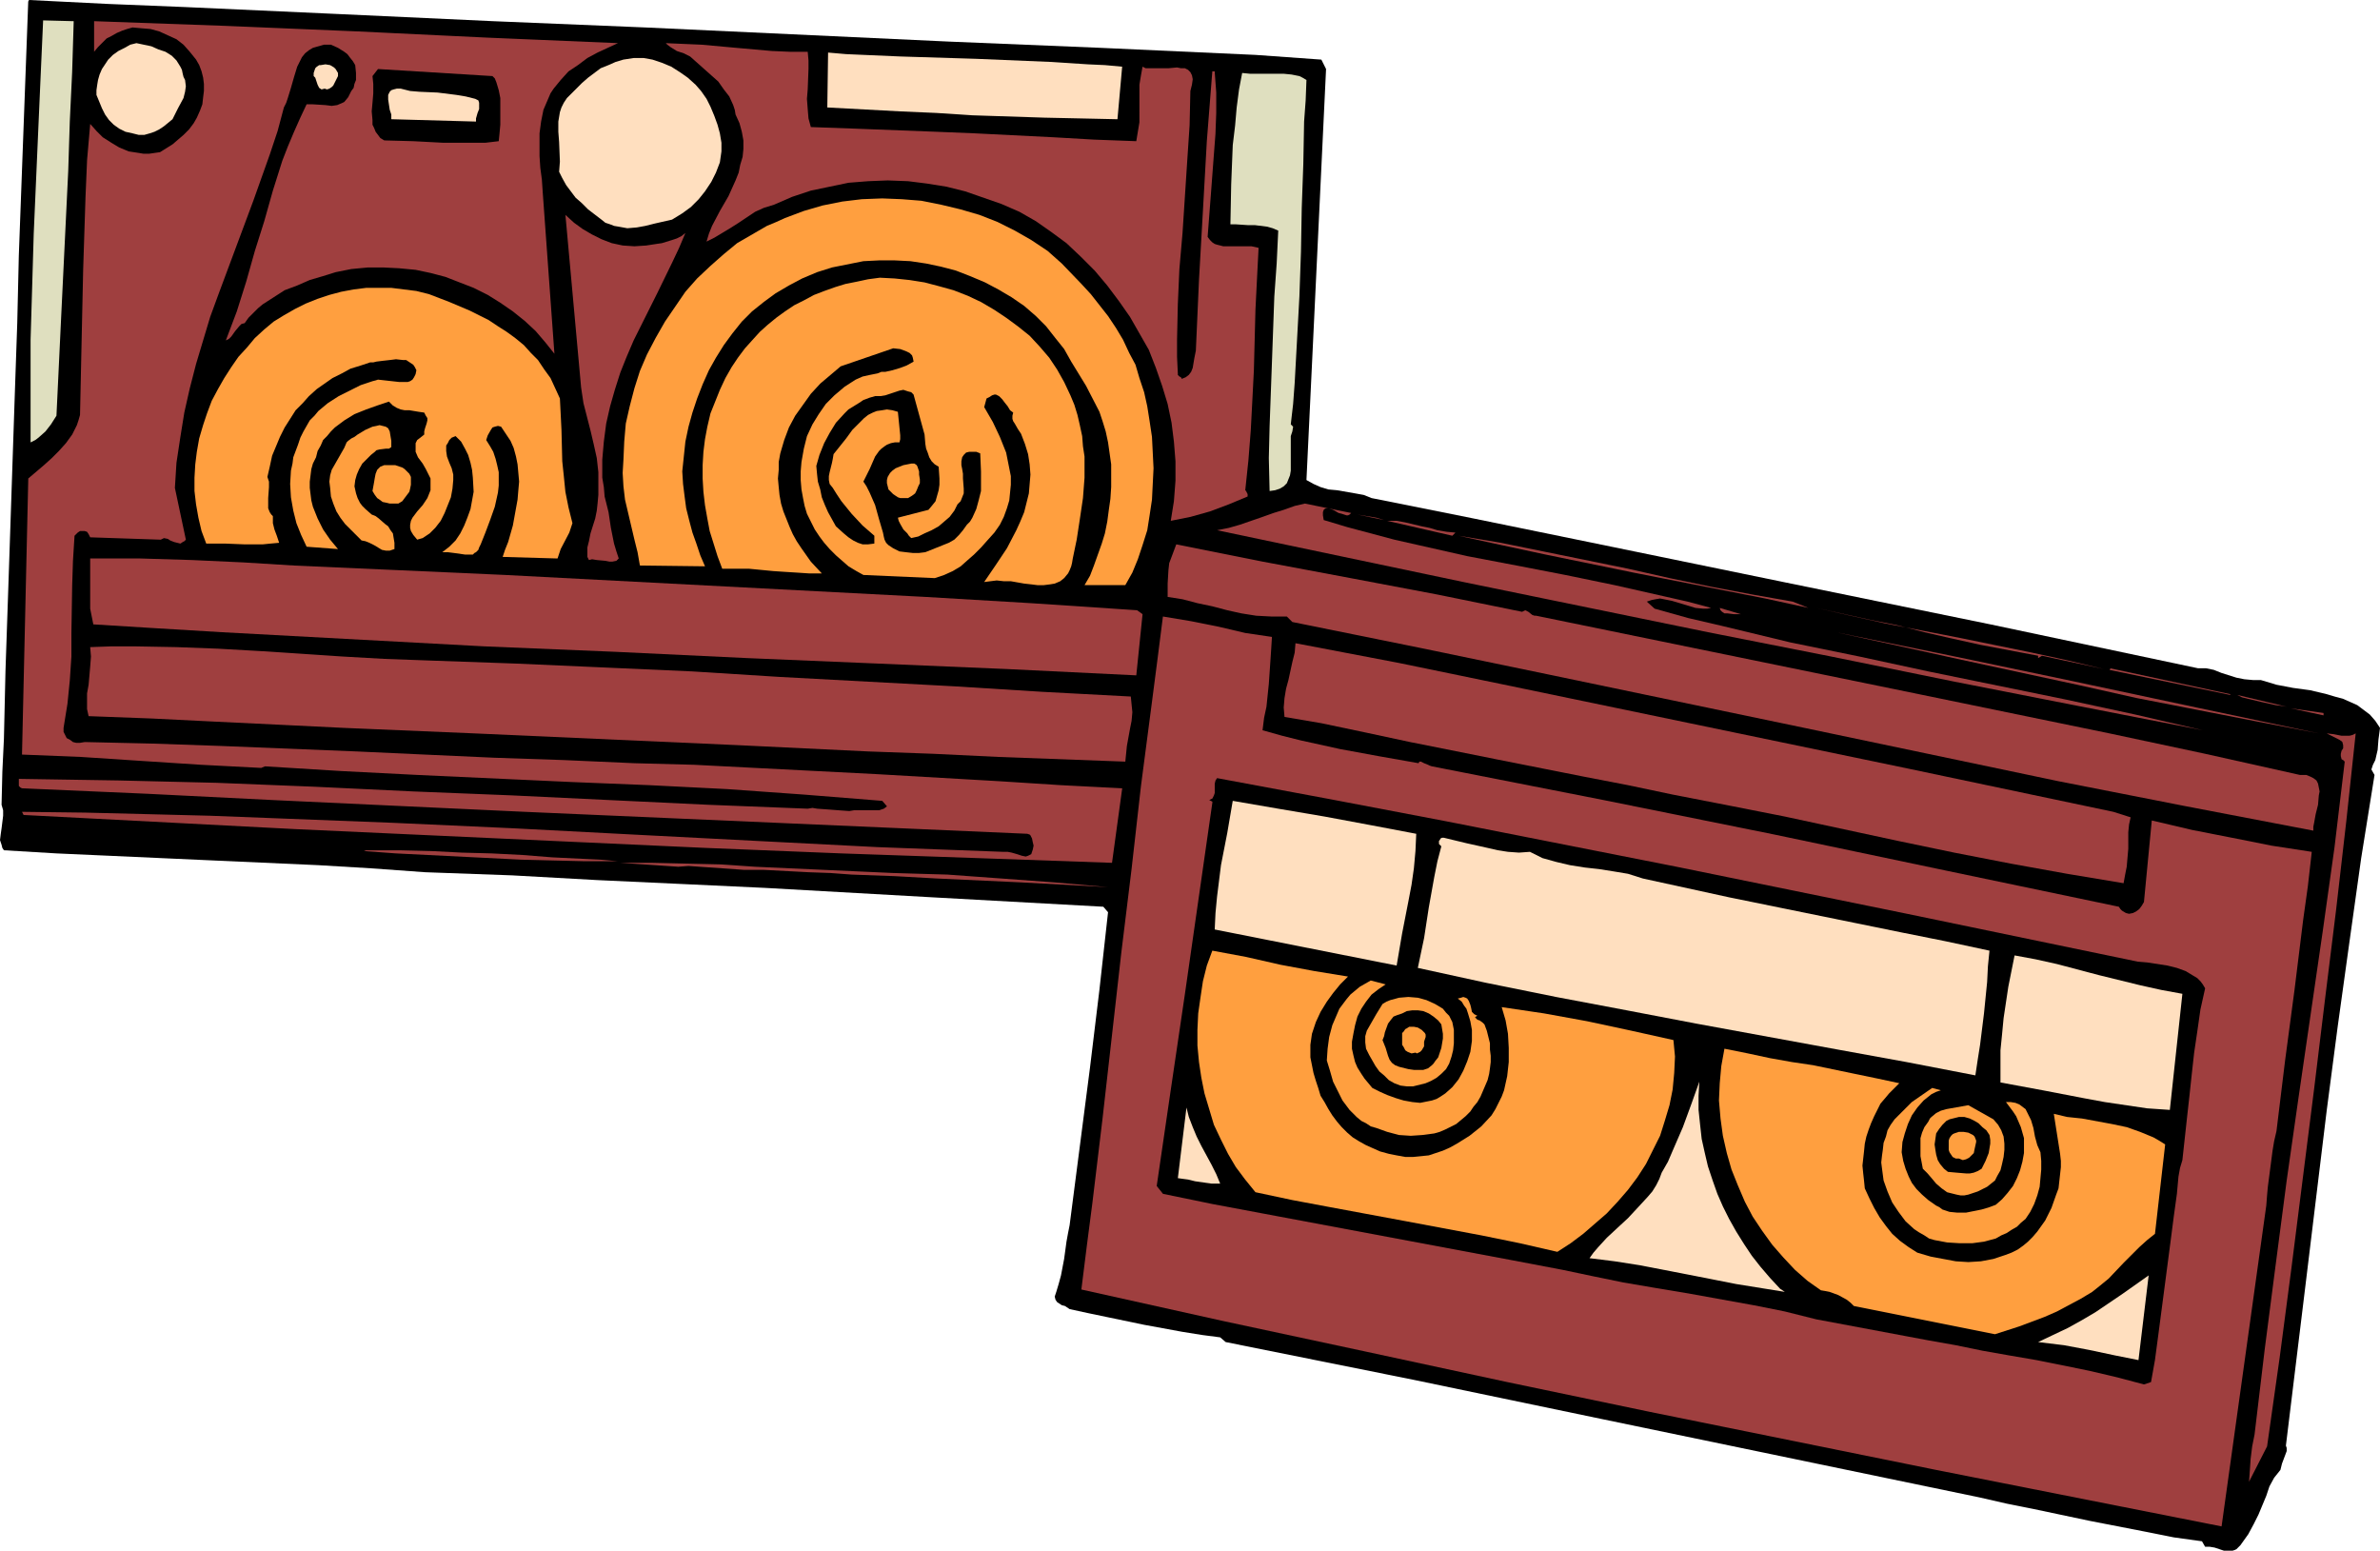
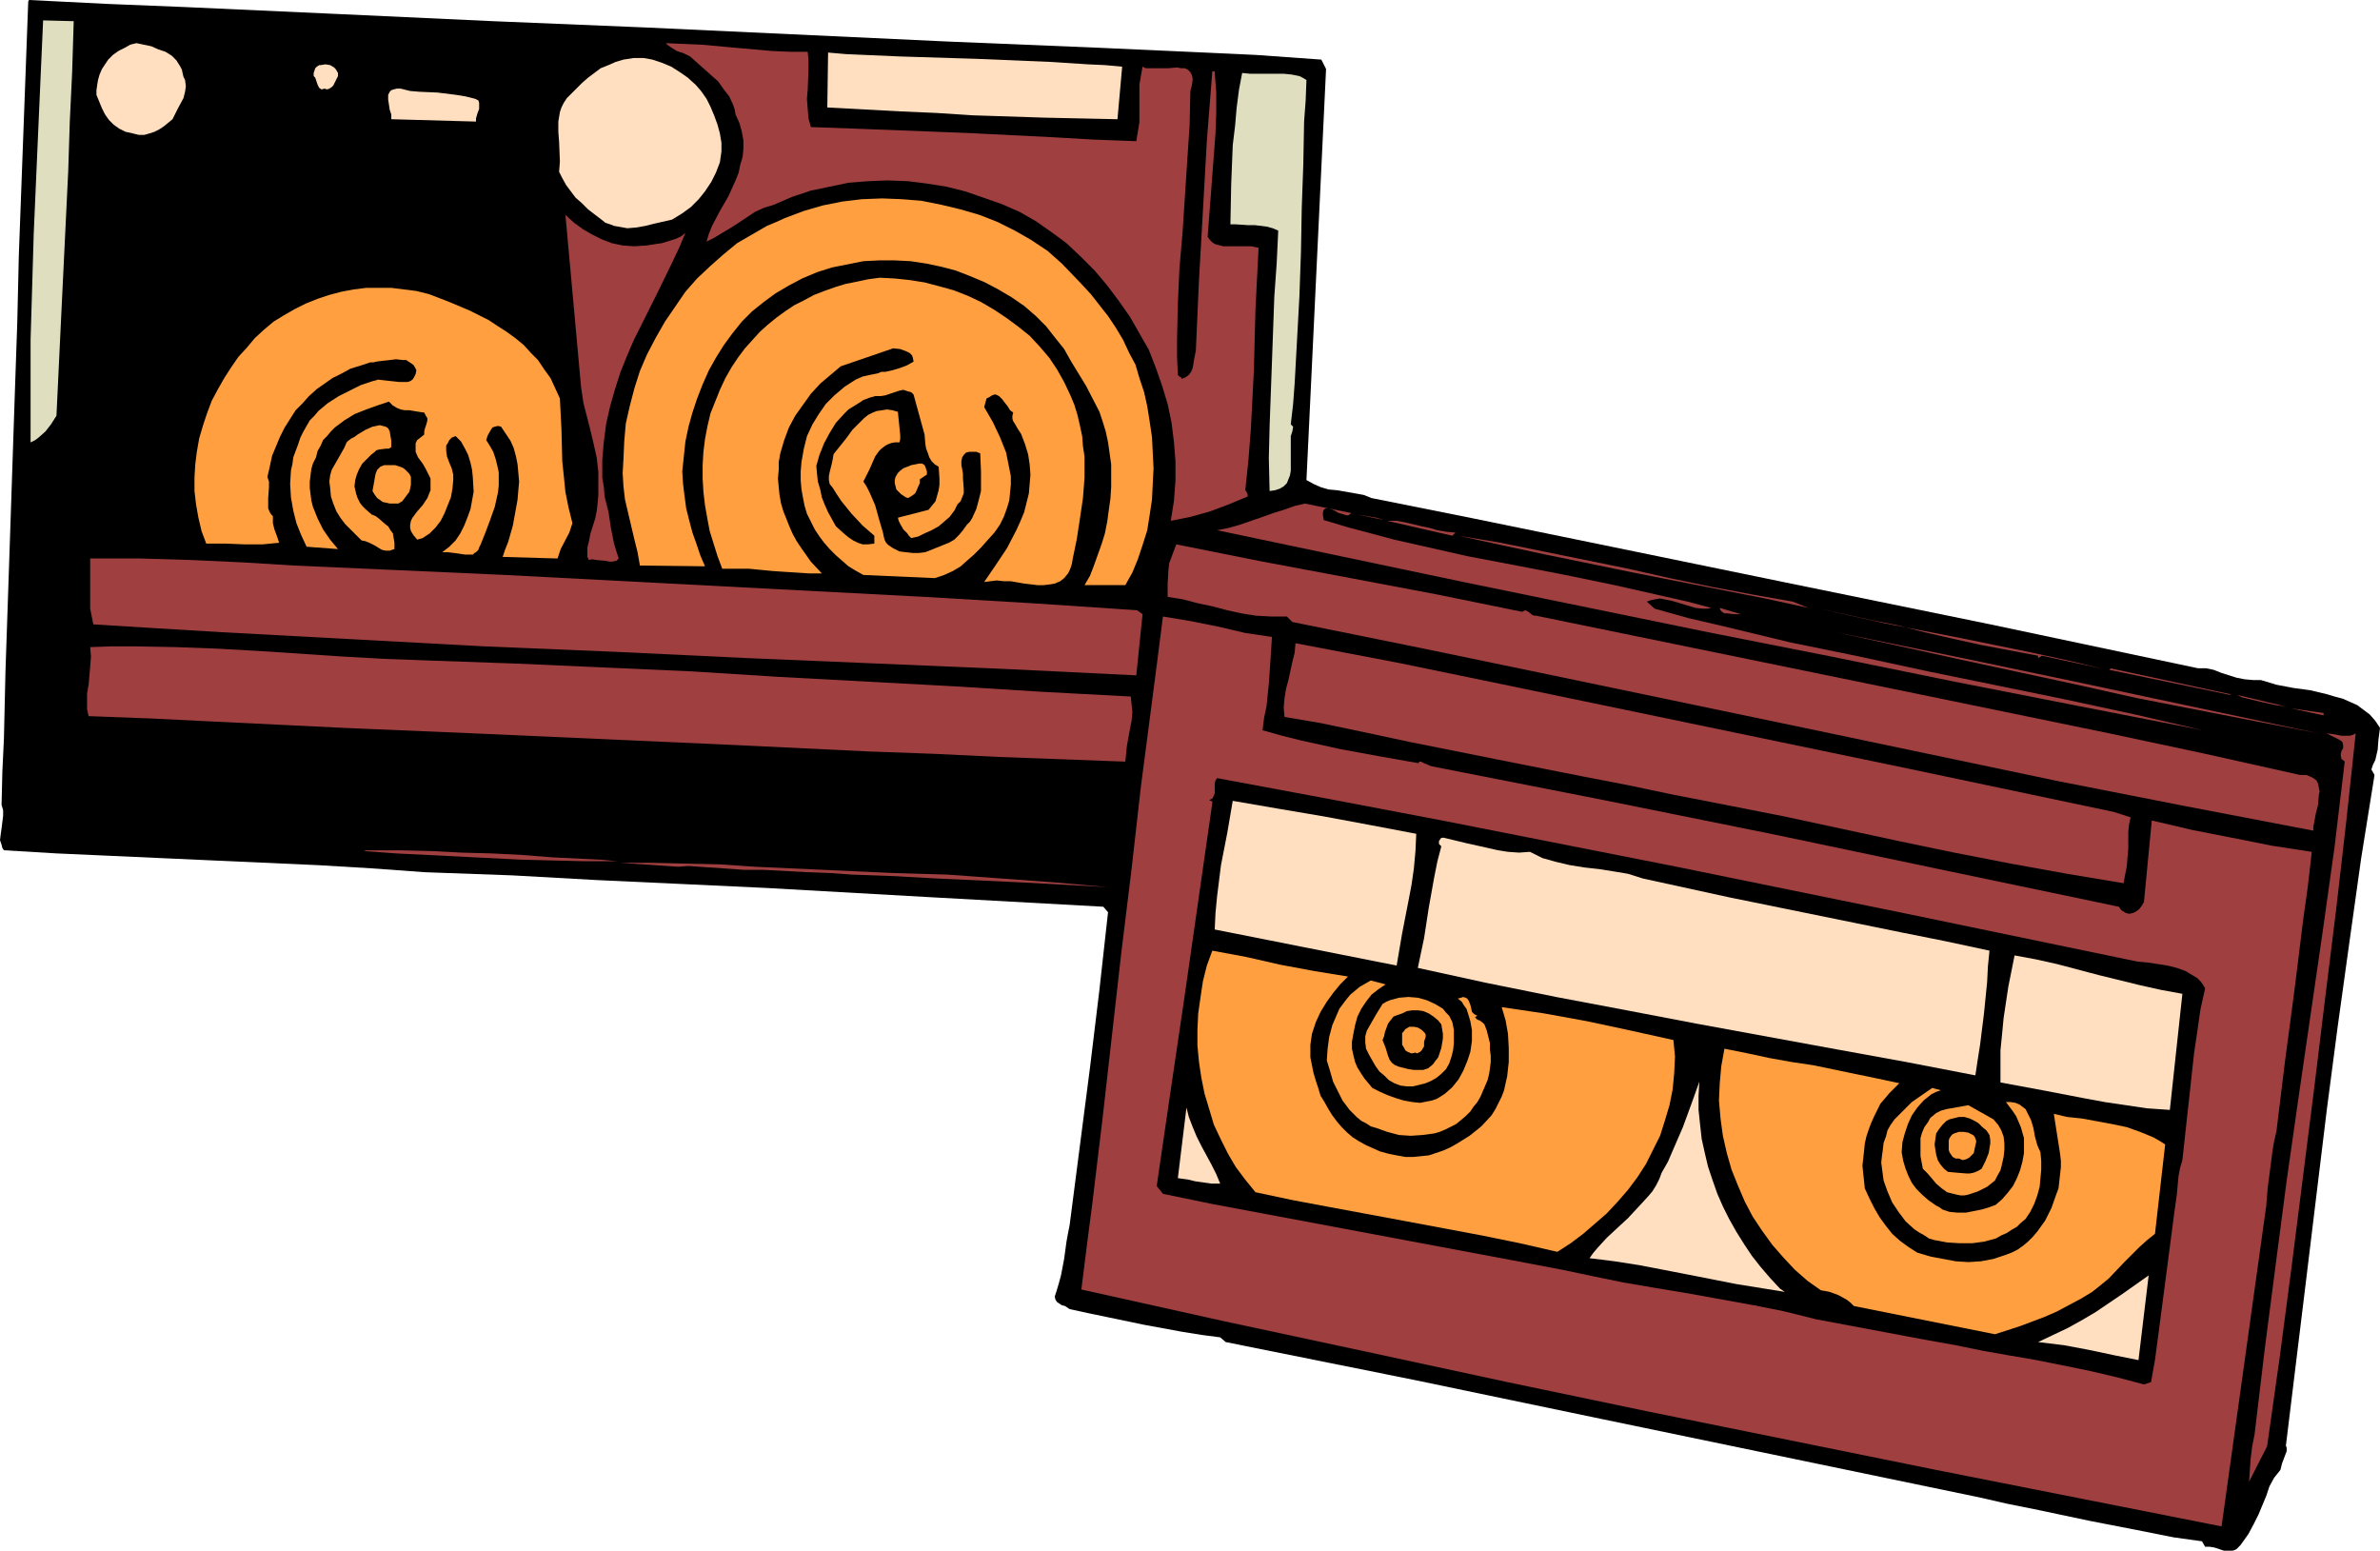
<svg xmlns="http://www.w3.org/2000/svg" xmlns:ns1="http://sodipodi.sourceforge.net/DTD/sodipodi-0.dtd" xmlns:ns2="http://www.inkscape.org/namespaces/inkscape" version="1.0" width="129.766mm" height="84.54mm" id="svg57" ns1:docname="Audio Cassette 20.wmf">
  <ns1:namedview id="namedview57" pagecolor="#ffffff" bordercolor="#000000" borderopacity="0.25" ns2:showpageshadow="2" ns2:pageopacity="0.0" ns2:pagecheckerboard="0" ns2:deskcolor="#d1d1d1" ns2:document-units="mm" />
  <defs id="defs1">
    <pattern id="WMFhbasepattern" patternUnits="userSpaceOnUse" width="6" height="6" x="0" y="0" />
  </defs>
  <path style="fill:#000000;fill-opacity:1;fill-rule:evenodd;stroke:none" d="m 258.721,11.313 13.574,0.97 0.97,1.939 -4.04,84.689 1.454,0.808 1.454,0.646 1.616,0.485 1.778,0.162 3.717,0.646 1.778,0.323 1.616,0.646 21.008,4.202 21.331,4.364 42.501,8.727 42.662,8.727 42.824,9.051 h 1.616 l 1.616,0.323 1.616,0.646 3.07,0.97 1.616,0.323 1.778,0.162 h 1.616 l 1.616,0.485 1.616,0.485 3.394,0.646 3.555,0.485 3.394,0.808 1.616,0.485 1.778,0.485 1.454,0.646 1.454,0.646 1.293,0.97 1.293,0.97 1.131,1.293 0.97,1.455 -0.323,2.424 -0.162,2.101 -0.485,2.101 -0.485,0.97 -0.323,0.97 0.646,1.131 -2.747,17.132 -2.424,17.293 -2.424,17.455 -2.262,17.293 -2.101,17.293 -2.101,17.293 -4.202,34.425 0.162,0.485 v 0.646 l -0.485,1.293 -0.485,1.293 -0.323,1.293 -1.293,1.616 -0.97,1.778 -0.646,1.939 -0.808,1.939 -0.808,1.939 -0.97,1.939 -1.131,2.101 -0.808,1.131 -0.808,1.131 -0.323,0.323 -0.485,0.485 -0.323,0.162 -0.485,0.162 h -0.808 -0.97 l -0.97,-0.323 -0.97,-0.323 -0.97,-0.162 h -0.97 l -0.646,-1.131 -5.818,-0.808 -5.656,-1.131 -11.635,-2.263 -11.474,-2.424 -5.656,-1.131 -5.656,-1.293 -38.946,-8.081 -38.946,-8.081 -38.784,-8.081 -38.622,-7.758 -1.131,-0.97 -3.717,-0.485 -4.04,-0.646 -7.918,-1.455 -7.757,-1.616 -3.878,-0.808 -3.717,-0.808 -0.485,-0.323 -0.485,-0.323 -0.646,-0.162 -0.485,-0.323 -0.485,-0.323 -0.323,-0.485 -0.162,-0.646 0.162,-0.485 0.162,-0.485 0.485,-1.616 0.485,-1.778 0.646,-3.394 0.485,-3.556 0.323,-1.778 0.323,-1.616 4.202,-32.486 1.939,-16 1.778,-16 -0.97,-1.131 -17.614,-0.97 -17.614,-0.97 -34.421,-1.939 -17.291,-0.808 -17.453,-0.808 -17.453,-0.97 -17.938,-0.646 -11.15,-0.808 L 65.61,178.266 43.955,177.296 22.462,176.327 11.635,175.842 0.808,175.195 0.485,174.711 0.323,174.064 0,173.094 l 0.162,-1.293 0.162,-1.131 0.323,-2.586 v -1.131 L 0.323,165.821 0.485,159.033 0.808,152.245 1.131,138.185 1.616,123.962 2.101,109.578 3.07,80.648 3.555,66.587 3.717,59.638 3.878,52.688 5.818,0.323 5.979,0 22.139,0.808 38.138,1.455 l 31.997,1.455 31.512,1.455 31.35,1.293 62.539,2.909 31.35,1.293 z" id="path1" />
  <path style="fill:#dfdfbf;fill-opacity:1;fill-rule:evenodd;stroke:none" d="m 15.19,4.364 -0.323,10.505 -0.485,10.182 -0.323,10.182 -0.485,10.02 -0.97,20.041 -0.485,10.182 -0.485,10.182 -1.131,1.778 -1.131,1.455 -1.454,1.293 -0.646,0.485 -0.97,0.485 v -5.172 -5.333 -10.667 L 6.626,59.153 6.949,48.163 7.918,26.021 8.403,15.031 8.888,4.202 Z" id="path2" />
-   <path style="fill:#9f3f3f;fill-opacity:1;fill-rule:evenodd;stroke:none" d="m 127.341,8.889 -4.202,1.939 -2.101,1.131 -1.939,1.455 -1.939,1.293 -1.616,1.778 -1.454,1.778 -0.646,0.97 -0.485,1.131 -0.97,2.263 -0.485,2.424 -0.323,2.424 v 2.263 2.424 l 0.162,2.424 0.323,2.424 0.162,2.424 2.424,33.455 -1.939,-2.424 -1.939,-2.263 -2.262,-2.101 -2.424,-1.939 -2.586,-1.778 -2.586,-1.616 -2.909,-1.455 L 94.697,58.183 91.789,57.052 88.718,56.244 85.648,55.597 82.254,55.274 79.022,55.112 h -3.232 l -3.394,0.323 -3.232,0.646 -2.586,0.808 -2.747,0.808 -2.586,1.131 -2.586,0.97 -2.262,1.455 -2.262,1.455 -0.97,0.808 -0.97,0.97 -0.97,0.97 -0.808,1.131 -0.646,0.162 -0.485,0.485 -0.808,0.97 -0.808,1.131 -0.485,0.485 -0.646,0.323 2.262,-5.98 1.939,-6.142 1.778,-6.303 1.939,-6.142 1.778,-6.303 1.939,-6.142 1.131,-2.909 1.293,-3.071 1.293,-2.909 1.293,-2.748 h 1.293 l 2.586,0.162 1.293,0.162 1.131,-0.162 1.131,-0.485 0.323,-0.162 0.808,-0.97 0.323,-0.646 0.323,-0.646 0.485,-0.646 0.162,-0.808 0.323,-0.808 v -1.455 l -0.162,-1.616 -0.485,-0.808 -0.646,-0.808 -0.485,-0.646 L 70.942,10.667 69.65,9.859 68.195,9.212 h -1.454 l -1.131,0.323 -1.131,0.323 -0.808,0.485 -0.808,0.646 -0.646,0.808 -0.485,0.97 -0.485,0.97 -0.646,2.101 -0.646,2.263 -0.646,2.101 -0.323,0.97 -0.485,0.97 -1.293,4.849 -1.616,4.849 -3.394,9.536 -7.11,19.071 -1.778,4.849 -1.454,4.849 -1.454,4.849 -1.293,5.01 -1.131,5.01 -0.808,5.01 -0.808,5.333 -0.323,5.172 2.262,10.667 -0.323,0.323 -0.323,0.162 -0.485,0.323 -0.646,-0.162 -0.646,-0.162 -0.808,-0.323 -0.485,-0.323 -0.808,-0.162 -0.646,0.323 -14.544,-0.485 -0.323,-0.646 -0.323,-0.485 -0.485,-0.162 h -0.485 -0.485 l -0.485,0.323 -0.323,0.323 -0.323,0.323 -0.323,5.172 -0.162,5.01 -0.162,9.859 v 4.849 l -0.323,4.849 -0.485,4.849 -0.808,5.01 v 0.808 l 0.323,0.646 0.323,0.646 0.646,0.323 0.646,0.485 0.646,0.162 h 0.808 l 0.97,-0.162 14.059,0.323 14.059,0.485 27.957,1.131 14.059,0.646 14.221,0.646 14.382,0.485 14.544,0.646 12.282,0.323 12.605,0.646 25.21,1.293 25.21,1.455 12.605,0.808 12.605,0.646 -2.101,15.354 -27.634,-0.97 -28.118,-0.97 -27.957,-1.131 -28.28,-1.293 -56.398,-2.586 -27.957,-1.455 -27.957,-1.455 -0.323,-0.646 13.09,0.162 12.928,0.323 12.766,0.323 12.605,0.485 25.048,0.97 24.886,1.131 24.725,1.293 25.048,1.293 12.605,0.646 12.605,0.646 12.928,0.485 12.928,0.485 h 0.485 0.485 l 0.808,0.162 1.131,0.323 0.97,0.323 0.808,0.162 0.485,-0.162 0.323,-0.162 0.323,-0.162 0.162,-0.485 0.162,-0.485 0.162,-0.808 -0.162,-0.646 -0.162,-0.808 -0.323,-0.646 -0.162,-0.162 -0.485,-0.162 -25.856,-1.131 -25.856,-1.131 -51.874,-2.263 -51.874,-2.424 -25.856,-1.293 -25.856,-1.131 -0.323,-0.162 -0.162,-0.162 -0.162,-0.162 v -0.162 -0.646 -0.646 l 20.523,0.323 20.2,0.485 20.2,0.808 20.362,0.97 20.2,0.808 20.2,0.97 20.362,0.97 20.523,0.808 0.97,-0.162 0.97,0.162 2.262,0.162 2.101,0.162 2.262,0.162 0.97,-0.162 h 1.131 0.97 2.101 0.97 l 0.97,-0.323 0.646,-0.485 -0.97,-1.131 -16.16,-1.293 -15.837,-1.131 -15.998,-0.808 -15.998,-0.646 -31.674,-1.455 -15.837,-0.808 -15.675,-0.97 -0.808,0.323 -12.443,-0.646 -12.443,-0.808 -12.282,-0.808 -12.12,-0.485 1.293,-56.89 3.232,-2.748 1.616,-1.455 1.454,-1.455 1.454,-1.616 1.293,-1.778 0.97,-1.939 0.323,-0.97 0.323,-1.131 0.323,-15.031 0.162,-7.434 0.162,-7.434 0.485,-15.031 0.323,-7.596 0.646,-7.434 1.293,1.455 1.293,1.293 1.778,1.131 1.616,0.97 1.939,0.808 2.101,0.323 0.97,0.162 h 1.131 l 1.131,-0.162 1.131,-0.162 1.293,-0.808 1.293,-0.808 1.131,-0.97 1.131,-0.97 1.131,-1.131 0.97,-1.293 0.646,-1.131 0.646,-1.455 0.485,-1.293 0.162,-1.455 0.162,-1.293 v -1.455 l -0.162,-1.293 -0.323,-1.293 -0.485,-1.293 -0.646,-1.131 L 39.107,10.667 37.814,9.212 36.36,8.081 34.582,7.273 32.805,6.465 31.027,5.98 29.088,5.818 27.31,5.657 26.179,5.98 25.21,6.303 24.078,6.788 22.947,7.434 21.978,7.919 21.008,8.889 20.2,9.697 19.392,10.667 v 0 -6.303 l 27.149,0.97 26.987,1.131 26.987,1.293 z" id="path3" />
  <path style="fill:#ffdfbf;fill-opacity:1;fill-rule:evenodd;stroke:none" d="m 37.653,15.192 0.162,0.646 0.323,0.646 0.162,1.293 -0.162,1.131 -0.323,1.293 -1.131,2.101 -1.131,2.263 -1.778,1.455 -0.97,0.646 -0.97,0.485 -0.97,0.323 -1.131,0.323 h -1.131 l -1.293,-0.323 -1.454,-0.323 -1.293,-0.646 -1.131,-0.808 -0.97,-0.97 -0.808,-1.131 -0.646,-1.293 -1.131,-2.748 v -0.97 l 0.162,-1.131 0.162,-0.97 0.323,-1.131 0.485,-1.131 0.646,-0.97 0.646,-0.97 0.97,-0.97 1.131,-0.808 1.293,-0.646 1.131,-0.646 1.293,-0.323 3.07,0.646 1.454,0.646 1.454,0.485 1.293,0.808 0.97,0.97 0.808,1.293 0.323,0.646 z" id="path4" />
  <path style="fill:#9f3f3f;fill-opacity:1;fill-rule:evenodd;stroke:none" d="m 166.448,10.667 0.162,1.778 v 1.778 l -0.162,4.202 -0.162,1.939 0.162,2.101 0.162,1.939 0.485,1.778 4.525,0.162 4.525,0.162 8.403,0.323 8.403,0.323 7.918,0.323 16.16,0.808 8.403,0.485 4.363,0.162 4.363,0.162 0.323,-1.939 0.323,-1.939 V 21.334 17.455 l 0.323,-1.939 0.323,-1.778 0.646,0.323 h 0.808 1.939 1.939 l 1.778,-0.162 0.808,0.162 h 0.808 l 0.646,0.323 0.485,0.485 0.323,0.646 0.162,0.808 -0.162,1.131 -0.162,0.646 -0.162,0.646 -0.162,7.111 -0.485,7.273 -0.97,14.869 -0.646,7.434 -0.323,7.273 -0.162,7.273 v 3.556 l 0.162,3.394 v 0.323 l 0.323,0.323 0.323,0.162 0.162,0.323 0.808,-0.323 0.646,-0.485 0.485,-0.646 0.323,-0.808 0.323,-1.939 0.162,-0.808 0.162,-0.808 0.646,-14.546 0.808,-14.223 0.808,-14.384 1.131,-14.384 h 0.485 l 0.323,4.364 v 4.202 l -0.162,4.364 -0.323,4.202 -0.646,8.566 -0.323,4.202 -0.323,4.202 0.485,0.646 0.485,0.485 0.485,0.323 0.485,0.162 1.293,0.323 h 1.454 1.454 1.454 1.454 l 1.454,0.323 -0.323,6.303 -0.323,6.465 -0.323,12.445 -0.323,6.303 -0.323,6.142 -0.485,6.142 -0.646,6.142 0.162,0.162 0.162,0.323 0.162,0.323 v 0.485 l -3.878,1.616 -3.878,1.455 -4.04,1.131 -4.04,0.808 0.646,-4.04 0.323,-4.202 v -4.04 l -0.323,-4.04 -0.485,-3.879 -0.808,-3.879 -1.131,-3.717 -1.293,-3.717 -1.454,-3.717 -1.939,-3.394 -1.939,-3.394 -2.262,-3.232 -2.424,-3.232 -2.586,-3.071 -2.909,-2.909 -2.909,-2.748 -3.07,-2.263 -3.232,-2.263 -3.394,-1.939 -3.717,-1.616 -3.717,-1.293 -3.717,-1.293 -3.878,-0.97 -4.04,-0.646 -3.878,-0.485 -4.202,-0.162 -4.04,0.162 -4.04,0.323 -3.878,0.808 -3.878,0.808 -3.878,1.293 -3.717,1.616 -2.101,0.646 -1.778,0.808 -3.394,2.263 -1.778,1.131 -1.616,0.97 -1.616,0.97 -1.616,0.808 0.485,-1.616 0.646,-1.616 1.616,-3.071 1.778,-3.071 1.454,-3.232 0.646,-1.616 0.323,-1.616 0.485,-1.616 0.162,-1.616 v -1.778 l -0.323,-1.778 -0.485,-1.778 -0.808,-1.778 -0.162,-0.97 -0.323,-0.97 -0.808,-1.778 -1.131,-1.455 -1.131,-1.616 -1.454,-1.293 -1.454,-1.293 -1.454,-1.293 -1.454,-1.293 -0.646,-0.323 -0.646,-0.323 -1.454,-0.485 -1.293,-0.808 -0.646,-0.485 -0.323,-0.323 7.434,0.323 7.11,0.646 7.272,0.646 3.717,0.162 z" id="path5" />
  <path style="fill:#ffdfbf;fill-opacity:1;fill-rule:evenodd;stroke:none" d="m 231.249,13.738 -0.97,10.828 -7.434,-0.162 -7.595,-0.162 -14.867,-0.485 -7.434,-0.485 -7.434,-0.323 -15.029,-0.808 0.162,-11.313 3.717,0.323 3.717,0.162 7.434,0.323 15.675,0.485 7.757,0.323 7.757,0.323 7.434,0.485 3.555,0.162 z" id="path6" />
  <path style="fill:#ffdfbf;fill-opacity:1;fill-rule:evenodd;stroke:none" d="m 143.339,17.455 1.131,1.293 1.131,1.616 0.808,1.616 0.808,1.939 0.646,1.778 0.485,1.778 0.323,1.939 v 1.778 l -0.323,2.263 -0.808,2.101 -0.97,1.939 -1.293,1.939 -1.293,1.616 -1.616,1.616 -1.778,1.293 -2.101,1.293 -3.555,0.808 -1.939,0.485 -1.778,0.323 -1.939,0.162 -1.778,-0.323 -0.97,-0.162 -0.808,-0.323 -0.97,-0.323 -0.808,-0.646 -2.747,-2.101 -1.293,-1.293 -1.293,-1.131 -0.97,-1.293 -0.97,-1.293 -0.808,-1.455 -0.646,-1.293 0.162,-2.101 -0.162,-4.04 -0.162,-2.101 v -2.101 l 0.162,-0.97 0.162,-0.97 0.323,-0.97 0.485,-0.97 0.646,-0.97 0.808,-0.808 1.131,-1.131 1.131,-1.131 1.293,-1.131 1.293,-0.97 1.293,-0.97 1.616,-0.646 1.454,-0.646 1.616,-0.485 2.101,-0.323 h 2.101 l 1.778,0.323 1.939,0.646 1.939,0.808 1.778,1.131 1.616,1.131 z" id="path7" />
  <path style="fill:#ffdfbf;fill-opacity:1;fill-rule:evenodd;stroke:none" d="m 69.65,15.677 -0.485,0.97 -0.485,0.97 -0.323,0.323 -0.485,0.323 -0.485,0.162 -0.485,-0.162 -0.646,0.162 -0.485,-0.323 -0.162,-0.323 -0.162,-0.323 -0.323,-0.97 -0.162,-0.485 -0.323,-0.323 v -0.646 l 0.162,-0.485 0.162,-0.485 0.323,-0.323 0.485,-0.323 h 0.323 l 0.97,-0.162 0.97,0.162 0.808,0.485 0.323,0.323 0.485,0.808 z" id="path8" />
-   <path style="fill:#000000;fill-opacity:1;fill-rule:evenodd;stroke:none" d="m 101.485,15.677 0.485,0.485 0.323,0.808 0.485,1.616 0.323,1.616 v 1.939 3.556 l -0.162,1.778 -0.162,1.616 -2.747,0.323 h -2.747 -3.07 -2.909 l -6.141,-0.323 -5.979,-0.162 -0.808,-0.485 -0.485,-0.646 -0.485,-0.646 -0.323,-0.808 -0.323,-0.646 v -0.97 l -0.162,-1.778 0.162,-1.778 0.162,-1.939 v -1.939 l -0.162,-1.616 1.131,-1.455 z" id="path9" />
  <path style="fill:#dfdfbf;fill-opacity:1;fill-rule:evenodd;stroke:none" d="m 269.225,16.485 -0.162,4.202 -0.323,4.364 -0.162,8.727 -0.323,9.051 -0.162,9.051 -0.323,9.212 -0.485,8.889 -0.485,8.889 -0.323,4.364 -0.485,4.202 0.485,0.485 v 0 l -0.162,0.97 -0.323,0.97 v 1.939 2.101 2.101 0.97 l -0.162,0.97 -0.323,0.808 -0.323,0.808 -0.646,0.646 -0.808,0.485 -0.97,0.323 -1.131,0.162 -0.162,-6.788 0.162,-6.626 0.485,-13.253 0.485,-13.414 0.485,-6.788 0.323,-6.788 -1.131,-0.485 -1.131,-0.323 -2.586,-0.323 h -1.454 l -2.424,-0.162 h -1.131 l 0.162,-8.243 0.162,-4.04 0.162,-4.04 0.485,-4.04 0.323,-3.717 0.485,-3.717 0.646,-3.394 1.616,0.162 h 1.778 1.778 3.394 l 1.616,0.162 1.616,0.323 0.646,0.323 z" id="path10" />
  <path style="fill:#ffdfbf;fill-opacity:1;fill-rule:evenodd;stroke:none" d="m 97.929,20.364 0.323,0.162 0.323,0.162 0.162,0.485 v 0.646 0.646 l -0.323,0.808 -0.323,1.131 v 0.646 l -17.453,-0.485 v -0.97 l -0.323,-0.97 -0.323,-2.101 v -0.97 l 0.162,-0.323 0.162,-0.323 0.323,-0.323 0.485,-0.162 0.646,-0.162 h 0.808 l 1.939,0.485 1.939,0.162 3.717,0.162 3.878,0.485 1.939,0.323 z" id="path11" />
  <path style="fill:#ff9f3f;fill-opacity:1;fill-rule:evenodd;stroke:none" d="m 232.704,72.729 1.293,2.424 0.808,2.748 0.97,2.909 0.646,2.909 0.485,3.071 0.485,3.232 0.162,3.232 0.162,3.232 -0.162,3.232 -0.162,3.232 -0.485,3.232 -0.485,3.071 -0.97,3.071 -0.97,2.909 -1.131,2.748 -1.454,2.586 h -8.403 l 1.131,-1.939 0.808,-2.101 0.808,-2.263 0.808,-2.263 0.646,-2.101 0.485,-2.424 0.323,-2.424 0.323,-2.263 0.162,-2.424 v -2.263 -2.424 l -0.323,-2.263 -0.323,-2.263 -0.485,-2.263 -0.646,-2.101 -0.646,-1.939 -2.747,-5.333 -3.07,-5.01 -1.454,-2.586 -1.939,-2.424 -1.778,-2.263 -2.101,-2.101 -2.424,-2.101 -2.586,-1.778 -2.747,-1.616 -2.747,-1.455 -3.07,-1.293 -2.909,-1.131 -3.07,-0.808 -3.07,-0.646 -3.232,-0.485 -3.232,-0.162 h -3.232 l -3.232,0.162 -3.232,0.646 -3.232,0.646 -3.07,0.97 -3.07,1.293 -2.747,1.455 -2.747,1.616 -2.424,1.778 -2.424,1.939 -2.101,2.101 -1.939,2.424 -1.778,2.424 -1.616,2.586 -1.454,2.586 -1.293,2.909 -1.131,2.909 -0.97,2.909 -0.808,2.909 -0.646,3.071 -0.323,3.071 -0.323,3.071 0.162,2.586 0.323,2.586 0.323,2.424 0.646,2.586 0.646,2.424 0.808,2.263 0.808,2.424 0.97,2.263 -13.413,-0.162 -0.485,-2.748 -0.646,-2.586 -1.293,-5.495 -0.646,-2.748 -0.323,-2.748 -0.162,-2.748 0.162,-2.748 0.162,-3.717 0.323,-3.717 0.808,-3.556 0.97,-3.717 1.131,-3.556 1.454,-3.394 1.778,-3.394 1.939,-3.394 2.101,-3.071 2.101,-3.071 2.424,-2.748 2.747,-2.586 2.747,-2.424 2.747,-2.263 3.07,-1.778 3.07,-1.778 1.939,-0.808 1.778,-0.808 3.878,-1.455 3.878,-1.131 4.04,-0.808 4.04,-0.485 4.202,-0.162 4.04,0.162 4.04,0.323 4.04,0.808 4.04,0.97 3.878,1.131 3.717,1.455 3.555,1.778 3.394,1.939 3.394,2.263 2.909,2.586 4.04,4.202 1.939,2.101 1.778,2.263 1.778,2.263 1.616,2.424 1.454,2.424 z" id="path12" />
  <path style="fill:#9f3f3f;fill-opacity:1;fill-rule:evenodd;stroke:none" d="m 133.158,50.587 2.101,-0.323 1.131,-0.162 2.101,-0.646 0.97,-0.323 0.97,-0.485 0.808,-0.646 -1.293,3.071 -1.454,3.071 -3.07,6.303 -3.232,6.465 -1.616,3.232 -1.454,3.394 -1.293,3.232 -1.131,3.556 -0.97,3.394 -0.808,3.556 -0.485,3.717 -0.323,3.717 v 3.717 l 0.323,1.939 0.162,1.939 0.808,3.232 0.485,3.232 0.646,3.232 0.485,1.616 0.485,1.455 -0.485,0.485 -0.808,0.162 h -0.646 l -0.808,-0.162 -1.778,-0.162 -0.97,-0.162 -0.646,0.162 -0.323,-0.646 v -0.485 -1.455 l 0.323,-1.293 0.323,-1.616 0.97,-3.071 0.323,-1.616 0.162,-1.455 0.162,-1.778 v -1.616 -1.616 -1.455 l -0.323,-2.909 -0.646,-2.909 -0.646,-2.748 -1.454,-5.657 -0.485,-3.232 -3.232,-35.556 1.778,1.616 1.778,1.293 1.939,1.131 1.939,0.97 2.101,0.808 2.262,0.485 2.424,0.162 z" id="path13" />
  <path style="fill:#ff9f3f;fill-opacity:1;fill-rule:evenodd;stroke:none" d="m 220.584,81.456 0.808,1.939 0.646,2.101 0.485,2.101 0.485,2.263 0.162,2.101 0.323,2.101 v 4.364 l -0.323,4.202 -0.646,4.364 -0.646,4.202 -0.808,3.879 -0.162,0.97 -0.162,0.646 -0.323,0.808 -0.323,0.646 -0.808,0.97 -0.808,0.646 -1.131,0.485 -0.97,0.162 -1.293,0.162 h -1.293 l -1.293,-0.162 -1.454,-0.162 -2.747,-0.485 h -1.454 l -1.454,-0.162 -1.293,0.162 -1.293,0.162 2.424,-3.556 2.262,-3.394 1.939,-3.717 0.808,-1.778 0.808,-1.939 0.485,-1.939 0.485,-1.939 0.162,-1.939 0.162,-1.939 -0.162,-2.101 -0.323,-2.101 -0.646,-2.101 -0.808,-2.101 -0.646,-0.97 -0.646,-1.131 -0.323,-0.485 -0.162,-0.485 v -0.646 l 0.162,-0.646 -0.646,-0.485 -0.485,-0.808 -0.646,-0.808 -0.485,-0.646 -0.646,-0.646 -0.323,-0.162 -0.323,-0.162 h -0.323 l -0.485,0.162 -0.485,0.323 -0.646,0.323 -0.485,1.778 1.778,3.071 1.454,3.071 0.646,1.616 0.646,1.616 0.323,1.616 0.323,1.616 0.323,1.616 v 1.778 l -0.162,1.616 -0.162,1.616 -0.485,1.616 -0.646,1.778 -0.808,1.616 -1.131,1.616 -1.454,1.616 -1.293,1.455 -1.454,1.455 -1.293,1.131 -1.454,1.293 -1.616,0.97 -1.778,0.808 -1.939,0.646 -14.706,-0.646 -1.454,-0.808 -1.616,-0.97 -1.293,-1.131 -1.293,-1.131 -1.293,-1.293 -1.131,-1.293 -0.97,-1.293 -0.97,-1.455 -0.808,-1.616 -0.808,-1.616 -0.485,-1.616 -0.323,-1.616 -0.323,-1.778 -0.162,-1.939 v -1.778 l 0.162,-1.939 0.485,-2.748 0.646,-2.586 1.131,-2.424 1.293,-2.101 1.454,-2.101 1.778,-1.778 2.101,-1.778 2.262,-1.455 1.454,-0.646 1.454,-0.323 1.616,-0.323 0.808,-0.323 h 0.808 l 1.454,-0.323 1.616,-0.485 1.293,-0.485 1.454,-0.808 -0.162,-0.808 -0.162,-0.485 -0.485,-0.485 -0.646,-0.323 -1.293,-0.485 -1.454,-0.162 -10.827,3.717 -2.101,1.778 -2.101,1.778 -1.939,2.101 -1.616,2.263 -1.616,2.263 -1.293,2.424 -0.97,2.586 -0.808,2.748 -0.323,1.778 v 1.616 l -0.162,1.778 0.162,1.778 0.162,1.616 0.323,1.778 0.485,1.616 0.646,1.616 0.646,1.616 0.646,1.455 0.808,1.455 0.97,1.455 1.939,2.748 2.262,2.424 h -2.586 l -2.424,-0.162 -2.586,-0.162 -2.424,-0.162 -5.01,-0.485 h -2.586 -2.909 l -0.97,-2.586 -0.808,-2.586 -0.808,-2.586 -0.485,-2.586 -0.485,-2.748 -0.323,-2.748 -0.162,-2.748 v -2.748 l 0.162,-2.748 0.323,-2.586 0.485,-2.586 0.646,-2.748 0.97,-2.424 0.97,-2.424 1.131,-2.424 1.293,-2.263 1.293,-1.939 1.454,-1.939 1.454,-1.616 1.616,-1.778 1.616,-1.455 1.778,-1.455 1.778,-1.293 1.939,-1.293 1.939,-0.97 2.101,-1.131 2.101,-0.808 2.262,-0.808 2.101,-0.646 2.424,-0.485 2.262,-0.485 2.424,-0.323 3.07,0.162 3.07,0.323 3.07,0.485 3.07,0.808 2.909,0.808 2.909,1.131 2.747,1.293 2.747,1.616 2.424,1.616 2.424,1.778 2.424,1.939 2.101,2.263 1.939,2.263 1.616,2.424 1.454,2.586 z" id="path14" />
  <path style="fill:#ff9f3f;fill-opacity:1;fill-rule:evenodd;stroke:none" d="m 115.382,82.103 0.323,6.465 0.162,6.465 0.323,3.071 0.323,3.232 0.646,3.232 0.808,3.232 -0.323,0.97 -0.323,0.97 -1.778,3.394 -0.323,0.97 -0.323,0.97 -11.312,-0.323 0.485,-1.455 0.646,-1.616 0.97,-3.394 0.646,-3.556 0.323,-1.778 0.162,-1.939 0.162,-1.778 -0.162,-1.778 -0.162,-1.778 -0.323,-1.616 -0.485,-1.778 -0.646,-1.455 -0.97,-1.455 -0.97,-1.455 -0.646,-0.162 -0.646,0.162 -0.485,0.162 -0.323,0.485 -0.646,1.131 -0.323,0.97 0.808,1.293 0.646,1.131 0.485,1.455 0.323,1.293 0.323,1.455 v 1.293 1.455 l -0.162,1.455 -0.646,2.909 -0.97,2.748 -0.97,2.586 -0.97,2.424 -0.323,0.646 -0.162,0.485 -0.485,0.485 -0.323,0.162 -0.323,0.323 h -0.485 -1.131 l -1.131,-0.162 -1.131,-0.162 -1.293,-0.162 h -1.131 l 1.454,-1.131 1.293,-1.293 0.97,-1.455 0.808,-1.616 0.646,-1.616 0.646,-1.778 0.646,-3.556 -0.162,-2.909 -0.162,-1.616 -0.323,-1.455 -0.485,-1.616 -0.646,-1.293 -0.808,-1.455 -1.131,-1.131 -0.808,0.323 -0.485,0.485 -0.323,0.646 -0.323,0.485 v 0.485 0.646 l 0.162,1.131 0.485,1.293 0.485,1.131 0.323,1.293 v 1.131 l -0.162,1.778 -0.323,1.778 -0.646,1.616 -0.646,1.616 -0.808,1.616 -1.131,1.455 -1.131,1.131 -1.454,0.97 -1.131,0.323 -0.808,-0.97 -0.485,-0.808 -0.162,-0.646 v -0.646 l 0.162,-0.808 0.323,-0.646 0.97,-1.293 1.131,-1.293 0.97,-1.455 0.323,-0.808 0.323,-0.808 v -0.808 -0.97 -0.646 L 88.395,97.941 87.749,96.648 87.102,95.517 86.133,94.224 85.648,93.093 V 92.608 91.961 91.315 l 0.323,-0.646 0.646,-0.485 0.808,-0.646 v -0.646 l 0.162,-0.646 0.323,-0.97 0.162,-0.646 v -0.485 l -0.323,-0.485 -0.323,-0.646 -1.131,-0.162 -0.97,-0.162 -0.97,-0.162 h -0.97 l -0.808,-0.162 -0.808,-0.323 -0.808,-0.485 -0.808,-0.808 -2.424,0.808 -2.262,0.808 -2.424,0.97 -2.101,1.293 -1.939,1.455 -0.808,0.808 -0.808,0.97 -0.808,0.808 -0.485,1.131 -0.646,1.131 -0.323,1.293 -0.646,1.293 -0.323,1.131 -0.162,1.293 -0.162,1.293 v 1.293 l 0.162,1.293 0.162,1.293 0.323,1.293 0.97,2.424 1.131,2.263 1.454,2.101 0.808,0.97 0.808,0.97 -6.464,-0.485 -1.131,-2.424 -0.97,-2.424 -0.646,-2.586 -0.485,-2.748 -0.162,-2.748 0.162,-2.748 0.323,-1.455 0.162,-1.293 0.485,-1.293 0.485,-1.293 0.485,-1.455 0.646,-1.293 1.293,-2.263 0.97,-0.97 0.808,-0.97 1.939,-1.616 2.262,-1.455 2.262,-1.131 2.262,-1.131 2.424,-0.808 0.646,-0.162 0.485,-0.162 1.454,0.162 1.454,0.162 1.454,0.162 h 1.131 0.646 l 0.485,-0.162 0.485,-0.323 0.323,-0.485 0.323,-0.646 0.162,-0.808 -0.323,-0.646 -0.323,-0.485 -0.485,-0.323 -0.485,-0.323 -0.485,-0.323 h -0.646 l -1.454,-0.162 -1.293,0.162 -1.454,0.162 -1.293,0.162 -0.646,0.162 h -0.646 l -1.939,0.646 -2.101,0.646 -1.778,0.97 -1.939,0.97 -1.616,1.131 -1.616,1.131 -1.616,1.455 -1.293,1.455 -1.454,1.455 -1.131,1.778 -1.131,1.778 -0.97,1.939 -0.808,1.939 -0.808,1.939 -0.485,2.263 -0.485,2.101 0.323,0.97 v 1.131 l -0.162,2.263 v 0.97 1.131 l 0.323,0.808 0.323,0.485 0.323,0.323 v 0.808 0.646 l 0.323,1.293 0.485,1.293 0.485,1.455 -1.778,0.162 -1.616,0.162 h -1.939 -1.778 l -4.04,-0.162 H 44.602 42.501 l -0.97,-2.586 -0.646,-2.748 -0.485,-2.748 -0.323,-2.748 v -2.748 l 0.162,-2.748 0.323,-2.586 0.485,-2.748 0.808,-2.748 0.808,-2.424 0.97,-2.586 1.293,-2.424 1.293,-2.263 1.454,-2.263 1.454,-2.101 1.778,-1.939 1.616,-1.939 1.939,-1.778 1.939,-1.616 2.101,-1.293 2.262,-1.293 2.262,-1.131 2.424,-0.97 2.424,-0.808 2.424,-0.646 2.586,-0.485 2.586,-0.323 h 2.586 2.586 l 2.586,0.323 2.586,0.323 2.586,0.646 4.202,1.616 4.202,1.778 3.878,1.939 1.939,1.293 1.778,1.131 1.778,1.293 1.778,1.455 1.454,1.616 1.454,1.455 1.293,1.939 1.293,1.778 0.97,2.101 z" id="path15" />
  <path style="fill:#000000;fill-opacity:1;fill-rule:evenodd;stroke:none" d="m 190.526,89.537 0.162,1.939 0.162,0.97 0.323,0.808 0.323,0.97 0.485,0.808 0.646,0.646 0.808,0.485 0.162,2.424 v 1.293 l -0.162,1.131 -0.323,1.131 -0.323,1.131 -0.646,0.808 -0.808,0.97 -6.302,1.616 0.162,0.646 0.323,0.646 0.646,1.131 0.808,0.808 0.323,0.485 0.485,0.485 1.454,-0.323 1.293,-0.646 1.454,-0.646 1.454,-0.808 1.131,-0.97 1.131,-0.97 0.97,-1.293 0.646,-1.293 0.646,-0.646 0.323,-0.808 0.323,-0.808 v -0.97 l -0.162,-2.101 v -0.97 l -0.162,-0.97 -0.162,-0.808 v -0.808 l 0.162,-0.808 0.323,-0.485 0.485,-0.485 0.646,-0.162 h 0.485 0.485 0.485 l 0.808,0.323 0.162,3.717 v 2.101 1.939 l -0.485,1.939 -0.485,1.778 -0.808,1.778 -0.485,0.808 -0.646,0.646 -0.808,1.131 -0.808,0.97 -0.97,0.97 -1.131,0.646 -2.424,0.97 -2.424,0.97 -1.293,0.162 h -1.293 l -1.454,-0.162 -1.293,-0.162 -1.293,-0.646 -0.485,-0.323 -0.485,-0.323 -0.485,-0.485 -0.323,-0.646 -0.162,-0.646 -0.162,-0.808 -0.808,-2.748 -0.808,-2.909 -1.131,-2.586 -0.646,-1.293 -0.646,-0.97 0.646,-1.293 0.646,-1.293 1.131,-2.586 0.808,-1.131 0.485,-0.485 0.646,-0.485 0.485,-0.323 0.808,-0.323 0.808,-0.162 h 0.97 l 0.162,-0.646 v -0.808 l -0.162,-1.616 -0.162,-1.616 -0.162,-1.616 -1.131,-0.323 -1.131,-0.162 -0.97,0.162 -1.131,0.162 -0.808,0.323 -0.97,0.485 -0.808,0.646 -0.808,0.808 -1.616,1.616 -1.293,1.778 -1.293,1.616 -1.293,1.616 -0.162,0.97 -0.162,0.808 -0.485,1.939 -0.162,0.808 v 0.808 l 0.162,0.808 0.646,0.808 0.808,1.293 0.97,1.455 2.101,2.586 2.262,2.424 2.424,2.101 v 1.616 l -1.293,0.162 h -1.131 l -0.97,-0.323 -0.97,-0.485 -0.97,-0.646 -0.97,-0.808 -1.616,-1.455 -1.616,-2.909 -0.646,-1.455 -0.646,-1.616 -0.323,-1.616 -0.485,-1.616 -0.162,-1.455 -0.162,-1.778 0.646,-2.263 0.97,-2.424 1.131,-2.101 1.293,-2.101 1.778,-1.939 0.808,-0.808 2.101,-1.293 0.97,-0.646 1.293,-0.485 1.131,-0.323 h 1.131 l 0.97,-0.162 0.97,-0.323 0.97,-0.323 0.97,-0.323 0.808,-0.162 0.97,0.323 0.646,0.162 0.485,0.485 z" id="path16" />
  <path style="fill:#ff9f3f;fill-opacity:1;fill-rule:evenodd;stroke:none" d="m 80.638,90.83 v 0.485 0.646 0.162 l -0.485,0.323 H 79.507 l -1.293,0.162 -0.646,0.162 -0.323,0.323 -0.808,0.646 -0.97,0.97 -0.808,0.808 -0.646,1.131 -0.485,1.131 -0.323,1.131 -0.162,1.293 0.323,1.455 0.323,0.97 0.485,0.97 0.485,0.646 0.646,0.646 1.293,1.131 0.808,0.323 0.646,0.485 1.293,1.131 0.646,0.485 0.485,0.808 0.485,0.646 0.162,0.97 0.162,0.97 v 1.293 l -0.485,0.162 -0.485,0.162 H 79.507 l -0.808,-0.162 -0.808,-0.485 -0.808,-0.485 -0.97,-0.485 -0.808,-0.323 -0.808,-0.162 -2.262,-2.263 -1.131,-1.131 -0.97,-1.293 -0.808,-1.293 -0.646,-1.616 -0.485,-1.455 -0.162,-1.778 -0.162,-1.293 0.162,-1.293 0.323,-1.131 0.646,-1.131 1.293,-2.263 0.646,-1.131 0.485,-1.131 0.323,-0.323 0.646,-0.485 0.646,-0.323 0.646,-0.485 1.616,-0.97 1.454,-0.646 0.808,-0.162 0.646,-0.162 0.646,0.162 0.646,0.162 0.485,0.323 0.323,0.646 0.162,0.97 z" id="path17" />
-   <path style="fill:#ff9f3f;fill-opacity:1;fill-rule:evenodd;stroke:none" d="m 189.557,98.749 v 0.808 l -0.323,0.646 -0.323,0.808 -0.323,0.646 -0.646,0.485 -0.808,0.485 h -0.646 -0.97 l -0.485,-0.162 -0.485,-0.323 -0.485,-0.323 -0.485,-0.485 -0.485,-0.485 -0.162,-0.646 -0.162,-0.646 v -0.646 l 0.162,-0.646 0.485,-0.808 0.485,-0.485 0.646,-0.485 0.808,-0.323 0.808,-0.323 1.616,-0.323 h 0.646 l 0.485,0.323 0.162,0.323 0.162,0.485 0.162,0.485 v 0.646 z" id="path18" />
+   <path style="fill:#ff9f3f;fill-opacity:1;fill-rule:evenodd;stroke:none" d="m 189.557,98.749 v 0.808 l -0.323,0.646 -0.323,0.808 -0.323,0.646 -0.646,0.485 -0.808,0.485 l -0.485,-0.162 -0.485,-0.323 -0.485,-0.323 -0.485,-0.485 -0.485,-0.485 -0.162,-0.646 -0.162,-0.646 v -0.646 l 0.162,-0.646 0.485,-0.808 0.485,-0.485 0.646,-0.485 0.808,-0.323 0.808,-0.323 1.616,-0.323 h 0.646 l 0.485,0.323 0.162,0.323 0.162,0.485 0.162,0.485 v 0.646 z" id="path18" />
  <path style="fill:#ff9f3f;fill-opacity:1;fill-rule:evenodd;stroke:none" d="m 84.678,98.265 v 0.808 0.808 l -0.162,0.808 -0.162,0.646 -0.485,0.646 -0.485,0.646 -0.485,0.646 -0.808,0.485 h -0.808 -0.97 l -0.646,-0.162 -0.808,-0.162 -0.646,-0.485 -0.485,-0.323 -0.485,-0.646 -0.485,-0.808 0.323,-1.778 0.162,-0.97 0.162,-0.808 0.323,-0.808 0.646,-0.646 0.808,-0.323 h 0.323 0.646 1.293 l 1.454,0.485 0.485,0.323 0.485,0.485 0.485,0.485 z" id="path19" />
  <path style="fill:#9f3f3f;fill-opacity:1;fill-rule:evenodd;stroke:none" d="m 278.436,105.699 -0.323,0.323 -0.323,0.162 h -0.323 l -0.485,-0.162 -0.485,-0.162 -0.646,-0.162 -1.131,-0.646 -0.97,-0.323 h -0.485 l -0.323,0.162 -0.162,0.162 -0.162,0.485 v 0.646 l 0.162,0.97 4.848,1.455 4.848,1.293 4.848,1.293 5.01,1.131 10.019,2.263 10.181,1.939 10.019,1.939 10.181,2.101 10.019,2.263 5.01,1.131 4.848,1.293 -0.808,0.162 h -0.808 l -1.616,-0.162 -1.616,-0.485 -3.232,-0.97 -1.616,-0.323 -0.808,-0.162 -0.97,0.162 -0.808,0.162 -0.97,0.323 1.616,1.455 6.949,1.939 6.949,1.616 14.059,3.394 14.221,2.909 14.221,3.071 28.442,5.818 14.221,3.071 13.898,3.232 -25.694,-5.01 -25.533,-5.01 -25.371,-5.172 -25.371,-5.01 -50.419,-10.344 -25.371,-5.333 -25.371,-5.333 2.424,-0.485 2.262,-0.646 4.686,-1.616 2.262,-0.808 2.101,-0.646 2.262,-0.808 2.101,-0.485 z" id="path20" />
  <path style="fill:#9f3f3f;fill-opacity:1;fill-rule:evenodd;stroke:none" d="m 285.224,107.154 -5.494,-1.131 3.878,0.646 z" id="path21" />
  <path style="fill:#9f3f3f;fill-opacity:1;fill-rule:evenodd;stroke:none" d="m 299.929,109.74 -0.646,0.646 -13.413,-3.071 h 1.939 l 1.778,0.323 3.394,0.808 1.616,0.323 1.616,0.485 1.939,0.323 z" id="path22" />
  <path style="fill:#9f3f3f;fill-opacity:1;fill-rule:evenodd;stroke:none" d="m 369.417,123.962 3.232,1.293 -8.888,-1.939 -9.05,-1.778 -18.099,-3.556 -18.099,-3.717 -9.05,-1.939 -8.888,-1.939 8.726,1.455 8.726,1.778 17.453,3.556 8.565,1.939 8.565,1.778 8.565,1.616 z" id="path23" />
  <path style="fill:#9f3f3f;fill-opacity:1;fill-rule:evenodd;stroke:none" d="m 313.665,126.063 0.323,-0.162 0.323,-0.162 0.323,0.162 0.323,0.162 0.808,0.646 0.485,0.162 h 0.323 l 39.43,8.081 39.43,8.081 39.269,8.081 19.715,4.202 19.554,4.364 h 1.293 l 0.808,0.323 0.646,0.323 0.646,0.485 0.323,0.646 0.162,0.808 0.162,0.808 -0.162,0.808 -0.162,1.939 -0.485,1.939 -0.323,1.778 -0.162,0.808 v 0.808 l -26.179,-5.01 -26.341,-5.172 -26.179,-5.495 -26.179,-5.495 -52.682,-10.99 -26.502,-5.495 -26.341,-5.333 -1.131,-1.131 h -1.616 -1.616 l -3.07,-0.162 -3.07,-0.485 -2.909,-0.646 -3.07,-0.808 -3.07,-0.646 -3.07,-0.808 -3.07,-0.485 v -2.748 l 0.162,-2.748 0.162,-1.455 0.485,-1.293 0.485,-1.293 0.485,-1.293 8.888,1.778 8.888,1.778 18.099,3.394 17.938,3.394 8.726,1.778 z" id="path24" />
  <path style="fill:#9f3f3f;fill-opacity:1;fill-rule:evenodd;stroke:none" d="m 234.32,125.74 1.131,0.808 -1.293,12.606 -13.251,-0.646 -13.251,-0.646 -26.664,-1.131 -26.987,-1.131 -27.149,-1.293 -27.149,-1.131 -26.987,-1.455 -26.987,-1.455 -13.413,-0.808 -13.09,-0.808 -0.323,-1.616 -0.323,-1.616 v -3.394 -6.95 h 5.171 5.171 l 10.666,0.323 10.504,0.485 10.504,0.646 21.816,0.97 21.654,0.97 43.309,2.263 43.309,2.263 21.816,1.293 z" id="path25" />
  <path style="fill:#9f3f3f;fill-opacity:1;fill-rule:evenodd;stroke:none" d="m 358.752,126.548 h -1.454 l -1.293,-0.162 h -0.646 l -0.485,-0.323 -0.323,-0.323 -0.162,-0.485 z" id="path26" />
  <path style="fill:#9f3f3f;fill-opacity:1;fill-rule:evenodd;stroke:none" d="m 433.572,137.861 -12.766,-2.748 -0.808,0.485 v -0.485 l -5.979,-1.131 -5.979,-1.131 -5.818,-1.293 -5.656,-1.293 -5.656,-1.455 -5.656,-1.131 -10.989,-2.424 7.11,1.616 7.272,1.616 15.029,2.909 15.029,3.071 7.434,1.616 z" id="path27" />
  <path style="fill:#9f3f3f;fill-opacity:1;fill-rule:evenodd;stroke:none" d="m 262.115,131.235 -0.162,2.586 -0.162,2.424 -0.323,4.687 -0.485,4.687 -0.485,2.263 -0.323,2.586 4.04,1.131 3.878,0.97 8.08,1.778 7.918,1.455 8.242,1.455 0.162,-0.323 h 0.323 l 0.646,0.323 0.808,0.323 0.323,0.162 0.485,0.162 35.39,6.95 35.229,7.111 35.39,7.434 17.776,3.717 17.776,3.717 0.323,0.485 0.323,0.323 0.808,0.485 0.646,0.162 0.808,-0.162 0.646,-0.323 0.646,-0.485 0.485,-0.646 0.485,-0.808 1.616,-16.808 8.242,1.939 8.242,1.616 8.08,1.616 8.403,1.293 -0.808,7.111 -0.97,6.95 -1.778,14.384 -1.939,14.546 -1.778,14.546 -0.485,2.101 -0.323,1.939 -0.485,3.717 -0.485,3.717 -0.162,1.778 -0.162,2.101 -9.211,66.102 -58.822,-11.637 -58.984,-11.96 -29.411,-6.142 -29.25,-6.303 -29.411,-6.303 -29.088,-6.465 1.131,-9.051 1.131,-8.727 2.101,-17.455 0.97,-8.566 0.97,-8.566 1.939,-17.132 2.101,-17.132 1.939,-17.132 2.262,-17.293 1.131,-8.727 1.131,-8.889 5.818,0.97 5.656,1.131 5.494,1.293 z" id="path28" />
  <path style="fill:#9f3f3f;fill-opacity:1;fill-rule:evenodd;stroke:none" d="m 369.094,128.326 6.626,1.616 z" id="path29" />
  <path style="fill:#9f3f3f;fill-opacity:1;fill-rule:evenodd;stroke:none" d="m 477.851,151.114 -12.605,-2.424 -12.443,-2.424 -12.443,-2.424 -12.282,-2.748 -24.725,-5.333 -12.443,-2.748 -12.605,-2.748 24.563,5.01 24.725,5.172 25.048,5.333 z" id="path30" />
  <path style="fill:#9f3f3f;fill-opacity:1;fill-rule:evenodd;stroke:none" d="m 435.512,167.276 3.555,1.131 -0.323,1.455 -0.162,1.616 v 3.394 l -0.323,3.717 -0.323,1.616 -0.323,1.778 -11.635,-1.939 -11.635,-2.101 -11.635,-2.263 -11.635,-2.424 -23.27,-5.01 -11.474,-2.263 -11.635,-2.263 -9.211,-1.939 -9.211,-1.778 -17.938,-3.556 -17.776,-3.556 -9.05,-1.939 -9.211,-1.939 -7.595,-1.293 -0.162,-1.939 0.162,-1.939 0.323,-1.939 0.485,-1.778 0.808,-3.717 0.485,-1.939 0.162,-1.939 21.17,4.04 21.17,4.364 42.016,8.727 42.016,8.727 z" id="path31" />
  <path style="fill:#9f3f3f;fill-opacity:1;fill-rule:evenodd;stroke:none" d="m 233.027,143.518 0.162,1.616 0.162,1.616 -0.162,1.778 -0.323,1.616 -0.646,3.556 -0.162,1.616 -0.162,1.616 -13.09,-0.485 -13.09,-0.485 -13.413,-0.646 L 178.891,154.831 152.065,153.538 97.768,151.114 70.942,149.983 57.691,149.336 44.278,148.69 31.189,148.043 18.261,147.559 17.938,146.104 v -1.616 -1.616 l 0.323,-1.778 0.323,-3.717 0.162,-2.101 -0.162,-1.939 4.525,-0.162 h 4.363 l 8.888,0.162 8.565,0.323 8.565,0.485 17.13,1.131 8.565,0.485 8.888,0.323 18.261,0.646 18.261,0.808 18.099,0.808 17.938,1.131 36.037,1.939 18.099,1.131 z" id="path32" />
  <path style="fill:#9f3f3f;fill-opacity:1;fill-rule:evenodd;stroke:none" d="m 434.704,138.023 0.162,-0.162 v -0.162 l 24.725,5.333 v 0.162 z" id="path33" />
  <path style="fill:#9f3f3f;fill-opacity:1;fill-rule:evenodd;stroke:none" d="m 471.225,145.619 -0.97,-0.162 -1.293,-0.162 -2.909,-0.646 -2.747,-0.646 -1.293,-0.323 -0.97,-0.485 z" id="path34" />
  <path style="fill:#9f3f3f;fill-opacity:1;fill-rule:evenodd;stroke:none" d="m 478.82,147.397 -6.787,-1.455 6.787,0.97 z" id="path35" />
  <path style="fill:#9f3f3f;fill-opacity:1;fill-rule:evenodd;stroke:none" d="m 456.519,151.114 15.998,3.071 z" id="path36" />
  <path style="fill:#9f3f3f;fill-opacity:1;fill-rule:evenodd;stroke:none" d="m 485.446,151.114 -1.939,18.101 -2.101,18.263 -2.262,18.263 -2.262,18.586 -4.686,37.011 -2.424,18.425 -2.586,18.263 -3.717,7.273 0.162,-2.263 0.162,-2.424 0.323,-2.586 0.485,-2.424 2.101,-17.617 2.262,-17.455 2.262,-17.293 2.424,-16.97 5.01,-34.425 2.424,-17.293 2.101,-17.617 -0.323,-0.323 -0.323,-0.162 -0.162,-0.646 v -0.485 l 0.162,-0.646 0.323,-0.485 v -0.646 l -0.162,-0.646 -0.162,-0.162 -0.485,-0.323 -2.586,-1.293 1.454,0.162 0.808,0.162 0.808,0.162 h 0.808 0.808 l 0.646,-0.162 z" id="path37" />
  <path style="fill:#000000;fill-opacity:1;fill-rule:evenodd;stroke:none" d="m 440.521,198.145 1.939,0.162 2.101,0.323 2.101,0.323 1.939,0.485 1.778,0.646 1.616,0.97 0.808,0.485 0.646,0.646 0.485,0.646 0.485,0.808 -0.97,4.364 -0.646,4.525 -0.646,4.364 -0.485,4.364 -0.485,4.525 -0.485,4.364 -0.97,8.889 -0.485,1.616 -0.323,1.778 -0.162,1.778 -0.162,1.778 -0.646,4.687 -0.646,5.01 -1.293,9.859 -1.293,9.859 -0.646,4.849 -0.808,4.525 v 0 l -1.454,0.485 -5.494,-1.455 -5.494,-1.293 -5.494,-1.131 -5.656,-1.131 -5.656,-0.97 -5.494,-0.97 -5.494,-1.131 -5.494,-0.97 -23.27,-4.364 -6.464,-1.616 -6.464,-1.293 -13.413,-2.424 -6.787,-1.131 -6.626,-1.131 -6.302,-1.293 -6.141,-1.293 -10.181,-1.939 -10.342,-1.939 -20.685,-3.879 -20.685,-3.879 -10.342,-1.939 -10.181,-2.101 -1.293,-1.616 2.909,-19.879 2.909,-19.718 5.656,-39.435 v -0.162 l -0.646,-0.323 0.646,-0.323 0.323,-0.646 0.162,-0.485 v -1.939 l 0.162,-0.646 0.323,-0.485 23.432,4.364 23.755,4.525 23.755,4.687 23.755,4.687 47.51,9.697 z" id="path38" />
  <path style="fill:#ffdfbf;fill-opacity:1;fill-rule:evenodd;stroke:none" d="m 291.849,171.801 -0.162,3.556 -0.323,3.556 -0.485,3.394 -0.646,3.394 -1.293,6.626 -1.131,6.626 -37.491,-7.434 0.162,-3.394 0.323,-3.394 0.808,-6.465 1.293,-6.626 1.131,-6.626 9.373,1.616 9.534,1.616 9.534,1.778 z" id="path39" />
  <path style="fill:#ffdfbf;fill-opacity:1;fill-rule:evenodd;stroke:none" d="m 315.281,175.519 1.293,0.646 1.293,0.646 2.909,0.808 2.747,0.646 3.07,0.485 2.909,0.323 3.07,0.485 2.909,0.485 3.07,0.97 17.776,3.879 35.714,7.273 8.888,1.778 9.05,1.939 -0.323,3.232 -0.162,3.232 -0.646,6.465 -0.808,6.465 -0.485,3.071 -0.485,3.232 -14.221,-2.748 -14.221,-2.586 -29.088,-5.333 -14.382,-2.748 -14.544,-2.748 -14.382,-2.909 -14.059,-3.071 0.646,-3.071 0.646,-3.071 0.97,-6.303 1.131,-6.303 0.646,-3.232 0.808,-3.071 -0.162,-0.162 -0.323,-0.323 v -0.323 -0.323 l 0.162,-0.162 0.162,-0.323 0.323,-0.162 h 0.323 l 4.686,1.131 4.363,0.97 2.101,0.485 2.101,0.323 2.262,0.162 z" id="path40" />
  <path style="fill:#9f3f3f;fill-opacity:1;fill-rule:evenodd;stroke:none" d="m 59.63,174.226 14.059,0.97 z" id="path41" />
  <path style="fill:#9f3f3f;fill-opacity:1;fill-rule:evenodd;stroke:none" d="m 127.341,177.458 h -6.787 l -6.626,-0.162 -6.464,-0.162 -6.464,-0.323 -6.464,-0.323 -6.464,-0.323 -6.464,-0.323 -6.626,-0.485 0.485,-0.162 h 3.394 3.394 l 6.626,0.162 6.302,0.323 6.141,0.162 6.302,0.323 6.141,0.485 6.626,0.323 3.394,0.162 z" id="path42" />
  <path style="fill:#9f3f3f;fill-opacity:1;fill-rule:evenodd;stroke:none" d="m 184.062,179.882 5.494,0.162 5.656,0.162 11.15,0.808 10.989,0.808 10.989,0.97 -8.888,-0.485 -8.888,-0.485 -17.453,-0.808 -8.726,-0.485 -8.888,-0.323 -4.363,-0.323 -4.525,-0.162 -9.211,-0.485 h -1.939 -2.101 l -4.525,-0.323 -4.686,-0.323 -2.262,-0.162 -2.101,0.162 -11.958,-0.808 h 6.626 l 6.949,0.162 7.11,0.162 7.11,0.485 7.11,0.323 7.11,0.323 7.11,0.323 z" id="path43" />
  <path style="fill:#ff9f3f;fill-opacity:1;fill-rule:evenodd;stroke:none" d="m 277.79,201.216 -1.616,1.616 -1.454,1.778 -1.293,1.778 -1.293,2.101 -0.97,2.101 -0.808,2.424 -0.162,1.131 -0.162,1.131 v 1.293 1.293 l 0.646,3.232 0.485,1.616 0.485,1.455 0.485,1.616 0.808,1.293 0.808,1.455 0.808,1.293 0.97,1.293 0.97,1.131 1.131,1.131 1.131,0.97 1.293,0.808 1.454,0.808 1.454,0.646 1.454,0.646 1.778,0.485 1.616,0.323 1.778,0.323 h 1.616 l 1.616,-0.162 1.616,-0.162 1.454,-0.485 1.454,-0.485 1.454,-0.646 1.454,-0.808 1.293,-0.808 1.293,-0.808 2.424,-1.939 2.101,-2.263 0.808,-1.293 0.646,-1.293 0.646,-1.293 0.485,-1.293 0.323,-1.455 0.323,-1.455 0.323,-2.909 v -2.909 l -0.162,-2.909 -0.485,-2.748 -0.808,-2.748 4.363,0.646 4.363,0.646 8.888,1.616 9.05,1.939 8.726,1.939 0.323,3.394 -0.162,3.394 -0.323,3.394 -0.646,3.232 -0.97,3.232 -0.97,3.071 -1.454,2.909 -1.454,2.909 -1.778,2.748 -1.939,2.586 -2.101,2.424 -2.262,2.424 -2.424,2.101 -2.424,2.101 -2.586,1.939 -2.747,1.778 -7.757,-1.778 -7.918,-1.616 -15.514,-2.909 -15.675,-2.909 -7.757,-1.455 -7.595,-1.616 -2.101,-2.586 -1.939,-2.586 -1.616,-2.748 -1.454,-2.909 -1.454,-3.071 -0.97,-3.232 -0.97,-3.232 -0.646,-3.232 -0.485,-3.232 -0.323,-3.394 v -3.232 l 0.162,-3.394 0.485,-3.394 0.485,-3.232 0.808,-3.232 1.131,-3.071 6.949,1.293 7.11,1.616 6.949,1.293 z" id="path44" />
  <path style="fill:#ffdfbf;fill-opacity:1;fill-rule:evenodd;stroke:none" d="m 449.732,204.772 -2.586,23.92 -4.686,-0.323 -4.363,-0.646 -4.363,-0.646 -4.363,-0.808 -8.403,-1.616 -4.363,-0.808 -4.363,-0.808 v -3.232 -3.394 l 0.323,-3.232 0.323,-3.394 0.485,-3.232 0.485,-3.232 0.646,-3.232 0.646,-3.232 4.363,0.808 4.363,0.97 8.565,2.263 8.565,2.101 4.363,0.97 z" id="path45" />
  <path style="fill:#ff9f3f;fill-opacity:1;fill-rule:evenodd;stroke:none" d="m 285.547,202.832 -1.454,0.97 -1.454,1.131 -1.131,1.455 -0.97,1.455 -0.808,1.616 -0.485,1.778 -0.323,1.616 -0.323,1.778 v 1.455 l 0.323,1.455 0.323,1.293 0.485,1.131 0.808,1.293 0.646,0.97 0.808,0.97 0.808,0.97 1.616,0.808 1.454,0.646 1.778,0.646 1.616,0.485 1.778,0.323 1.616,0.162 1.616,-0.323 0.808,-0.162 0.97,-0.323 0.808,-0.485 0.97,-0.646 1.454,-1.293 1.293,-1.616 0.97,-1.778 0.808,-1.939 0.646,-1.939 0.323,-2.263 v -2.263 l -0.323,-1.778 -0.485,-1.616 -0.323,-0.97 -0.485,-0.646 -0.485,-0.808 -0.808,-0.646 0.646,-0.162 0.485,-0.162 0.485,0.162 0.323,0.162 0.323,0.485 0.323,0.808 0.162,0.646 0.162,0.808 0.485,0.485 0.323,0.162 0.323,0.162 -0.323,0.162 -0.162,0.162 0.162,0.162 0.323,0.323 0.485,0.162 0.646,0.485 0.323,0.323 0.485,1.293 0.323,1.293 0.323,1.293 v 1.293 l 0.162,1.293 v 1.293 l -0.162,1.293 -0.162,1.131 -0.323,1.293 -0.485,1.131 -0.97,2.263 -0.646,1.131 -0.808,0.97 -0.646,0.97 -0.97,0.97 -0.97,0.808 -0.97,0.808 -2.262,1.131 -1.131,0.485 -1.131,0.323 -2.424,0.323 -2.424,0.162 -2.424,-0.162 -2.424,-0.646 -2.262,-0.808 -1.131,-0.323 -0.97,-0.646 -0.97,-0.485 -0.97,-0.808 -1.454,-1.455 -1.454,-1.939 -0.97,-1.939 -0.97,-1.939 -0.646,-2.263 -0.646,-2.101 0.162,-2.424 0.323,-2.424 0.646,-2.424 0.97,-2.263 0.485,-1.131 1.454,-1.939 0.808,-0.97 0.97,-0.808 0.97,-0.808 1.131,-0.646 1.131,-0.646 z" id="path46" />
  <path style="fill:#ff9f3f;fill-opacity:1;fill-rule:evenodd;stroke:none" d="m 298.636,209.297 0.646,1.293 0.323,1.616 v 1.293 1.455 l -0.162,1.455 -0.323,1.293 -0.485,1.455 -0.646,1.131 -0.97,0.97 -0.97,0.808 -1.131,0.646 -1.131,0.485 -1.293,0.323 -1.293,0.323 h -1.293 l -1.293,-0.162 -1.293,-0.485 -1.131,-0.646 -0.97,-0.97 -0.97,-0.808 -0.808,-1.131 -0.646,-1.131 -0.646,-1.131 -0.646,-1.293 -0.162,-1.293 v -1.293 l 0.323,-1.131 0.646,-1.131 1.293,-2.263 1.293,-2.101 0.808,-0.485 0.808,-0.323 1.778,-0.485 1.939,-0.162 1.939,0.162 1.778,0.485 1.778,0.808 0.808,0.485 0.808,0.485 0.646,0.808 z" id="path47" />
  <path style="fill:#000000;fill-opacity:1;fill-rule:evenodd;stroke:none" d="m 297.02,211.075 0.162,0.97 0.162,0.97 v 0.97 l -0.162,0.97 -0.162,0.97 -0.323,0.97 -0.323,0.97 -0.646,0.808 -0.323,0.485 -0.323,0.323 -0.808,0.646 -0.97,0.323 h -0.97 -0.97 l -1.131,-0.162 -1.939,-0.485 -0.808,-0.323 -0.646,-0.485 -0.485,-0.646 -0.323,-0.808 -0.485,-1.616 -0.323,-0.808 -0.323,-0.808 0.323,-0.808 0.162,-0.808 0.646,-1.778 0.485,-0.646 0.646,-0.808 0.808,-0.323 0.485,-0.162 0.485,-0.162 0.97,-0.485 1.131,-0.162 h 1.131 l 1.131,0.162 1.131,0.485 0.97,0.646 0.97,0.808 z" id="path48" />
  <path style="fill:#ff9f3f;fill-opacity:1;fill-rule:evenodd;stroke:none" d="m 293.465,214.631 v 0.646 0.323 l -0.485,0.808 -0.323,0.323 -0.323,0.162 -0.323,0.162 -0.323,-0.162 -0.808,0.162 -0.808,-0.323 -0.485,-0.323 -0.323,-0.646 -0.323,-0.485 v -0.808 -0.808 -0.808 l 0.323,-0.323 0.323,-0.485 0.323,-0.162 0.485,-0.323 h 0.97 l 0.808,0.162 0.808,0.485 0.323,0.323 0.323,0.323 0.162,0.323 v 0.485 l -0.162,0.485 z" id="path49" />
  <path style="fill:#ff9f3f;fill-opacity:1;fill-rule:evenodd;stroke:none" d="m 391.395,223.196 -0.97,0.97 -1.131,1.131 -0.808,0.97 -0.97,1.131 -1.293,2.586 -0.646,1.455 -0.485,1.293 -0.485,1.455 -0.323,1.455 -0.162,1.616 -0.162,1.455 -0.162,1.455 0.162,1.616 0.162,1.455 0.162,1.616 0.97,2.101 0.97,1.939 1.131,1.939 1.293,1.778 1.293,1.616 1.616,1.455 1.778,1.293 1.778,1.131 2.747,0.808 2.586,0.485 2.586,0.485 2.586,0.162 2.586,-0.162 2.586,-0.485 2.424,-0.808 1.293,-0.485 1.293,-0.646 1.131,-0.808 0.97,-0.808 0.97,-0.97 0.97,-1.131 1.616,-2.263 0.646,-1.293 0.646,-1.293 0.97,-2.748 0.485,-1.293 0.162,-1.455 0.162,-1.455 0.162,-1.455 v -1.293 l -0.162,-1.455 -1.293,-8.243 2.747,0.646 3.07,0.323 6.141,1.131 3.07,0.646 2.747,0.97 2.747,1.131 1.131,0.646 1.293,0.808 -2.101,18.425 -1.616,1.293 -1.616,1.455 -3.232,3.232 -3.07,3.232 -1.778,1.455 -1.616,1.293 -2.424,1.455 -2.424,1.293 -2.424,1.293 -2.586,1.131 -5.171,1.939 -5.01,1.616 -29.088,-5.818 -0.646,-0.646 -0.808,-0.646 -1.778,-0.97 -1.778,-0.646 -0.808,-0.162 -0.97,-0.162 -2.747,-1.939 -2.586,-2.263 -2.424,-2.586 -2.262,-2.586 -2.101,-2.909 -1.939,-2.909 -1.616,-3.071 -1.454,-3.394 -1.293,-3.232 -0.97,-3.394 -0.808,-3.556 -0.485,-3.556 -0.323,-3.717 0.162,-3.556 0.323,-3.556 0.646,-3.556 4.848,0.97 4.525,0.97 4.525,0.808 4.363,0.646 8.565,1.778 4.686,0.97 z" id="path50" />
  <path style="fill:#ffdfbf;fill-opacity:1;fill-rule:evenodd;stroke:none" d="m 350.187,222.873 -0.162,2.909 v 2.909 l 0.323,3.071 0.323,2.909 0.646,2.909 0.646,2.748 0.97,2.909 0.97,2.748 1.131,2.586 1.293,2.586 1.454,2.586 1.616,2.586 1.616,2.424 1.778,2.263 1.939,2.263 2.101,2.263 0.97,0.646 -5.01,-0.808 -5.01,-0.808 -9.858,-1.939 -10.019,-1.939 -5.171,-0.808 -5.171,-0.646 0.808,-1.131 0.97,-1.131 1.778,-1.939 2.262,-2.101 2.101,-1.939 2.101,-2.263 1.939,-2.101 0.97,-1.131 0.808,-1.293 0.646,-1.293 0.485,-1.293 1.293,-2.263 0.97,-2.263 2.101,-4.849 1.778,-4.849 0.808,-2.263 z" id="path51" />
  <path style="fill:#ff9f3f;fill-opacity:1;fill-rule:evenodd;stroke:none" d="m 399.96,224.651 -0.97,0.323 -0.97,0.485 -0.808,0.646 -0.808,0.646 -1.293,1.455 -1.131,1.616 -0.808,1.778 -0.646,1.939 -0.485,1.778 -0.162,2.101 0.323,1.778 0.485,1.616 0.646,1.616 0.646,1.293 0.97,1.293 1.131,1.131 1.293,1.131 1.616,1.131 0.646,0.323 0.646,0.485 1.454,0.485 1.616,0.162 h 1.778 l 1.616,-0.323 1.616,-0.323 1.616,-0.485 1.293,-0.485 1.293,-1.131 1.131,-1.293 1.131,-1.455 0.808,-1.616 0.646,-1.616 0.485,-1.778 0.323,-1.778 v -1.778 -1.293 l -0.323,-1.131 -0.323,-1.131 -0.485,-1.131 -0.485,-1.131 -0.646,-0.97 -1.454,-1.939 h 0.97 l 0.97,0.162 0.808,0.323 0.646,0.485 0.646,0.485 0.323,0.646 0.808,1.616 0.485,1.616 0.323,1.778 0.485,1.778 0.646,1.455 0.162,1.778 v 1.778 l -0.162,1.778 -0.162,1.778 -0.485,1.778 -0.646,1.778 -0.808,1.616 -0.97,1.455 -0.97,0.808 -0.808,0.808 -1.131,0.646 -0.97,0.646 -1.131,0.485 -1.131,0.646 -2.424,0.646 -2.424,0.323 h -2.586 l -2.586,-0.162 -2.586,-0.485 -1.131,-0.323 -0.97,-0.646 -1.131,-0.646 -0.97,-0.646 -1.778,-1.616 -1.454,-1.939 -1.293,-1.939 -0.97,-2.263 -0.808,-2.263 -0.323,-2.424 -0.162,-1.293 0.162,-1.455 0.162,-1.131 0.162,-1.455 0.485,-1.293 0.323,-1.293 0.646,-1.131 0.808,-1.131 1.778,-1.778 1.778,-1.778 2.101,-1.455 2.101,-1.455 z" id="path52" />
  <path style="fill:#ff9f3f;fill-opacity:1;fill-rule:evenodd;stroke:none" d="m 410.787,230.631 0.97,1.131 0.646,1.131 0.485,1.293 0.162,1.455 v 1.293 l -0.162,1.455 -0.323,1.455 -0.323,1.293 -0.646,1.131 -0.485,0.97 -0.808,0.646 -0.808,0.646 -0.97,0.485 -0.97,0.485 -1.939,0.646 -0.808,0.162 h -0.808 l -0.808,-0.162 -0.646,-0.162 -1.293,-0.323 -1.131,-0.808 -1.131,-0.97 -0.808,-0.97 -0.97,-1.131 -0.97,-0.97 -0.485,-2.586 v -1.293 -1.131 -1.293 l 0.323,-1.131 0.485,-1.131 0.808,-1.131 0.323,-0.646 0.323,-0.323 0.97,-0.808 0.97,-0.485 1.131,-0.323 4.525,-0.808 z" id="path53" />
  <path style="fill:#ffdfbf;fill-opacity:1;fill-rule:evenodd;stroke:none" d="m 251.449,243.884 h -0.808 -0.97 l -1.131,-0.162 -1.131,-0.162 -1.131,-0.162 -1.293,-0.323 -1.131,-0.162 -1.131,-0.162 1.778,-14.546 0.485,1.939 0.808,2.101 0.808,1.939 0.97,1.939 2.101,3.879 0.97,1.939 z" id="path54" />
  <path style="fill:#000000;fill-opacity:1;fill-rule:evenodd;stroke:none" d="m 409.979,233.863 0.162,0.97 v 0.808 l -0.162,0.97 -0.162,0.97 -0.646,1.616 -0.808,1.616 -0.808,0.485 -0.808,0.323 -0.808,0.162 h -0.808 l -1.939,-0.162 -1.778,-0.162 -0.808,-0.646 -0.808,-0.97 -0.485,-0.808 -0.323,-1.131 -0.162,-0.97 -0.162,-1.131 0.162,-1.131 0.162,-1.131 0.646,-0.97 0.646,-0.808 0.808,-0.808 0.646,-0.323 0.646,-0.162 1.293,-0.323 h 1.131 l 1.131,0.323 0.97,0.485 0.808,0.485 0.808,0.808 0.808,0.646 z" id="path55" />
  <path style="fill:#ff9f3f;fill-opacity:1;fill-rule:evenodd;stroke:none" d="m 407.232,235.318 -0.323,1.455 -0.162,0.808 -0.485,0.485 -0.485,0.485 -0.646,0.323 -0.646,0.162 -0.808,-0.323 h -0.646 l -0.646,-0.323 -0.323,-0.485 -0.323,-0.485 -0.162,-0.485 v -0.646 -1.293 l 0.162,-0.485 0.323,-0.485 0.323,-0.323 0.323,-0.162 0.97,-0.323 h 0.97 l 0.97,0.162 0.97,0.485 0.323,0.323 0.323,0.808 z" id="path56" />
  <path style="fill:#ffdfbf;fill-opacity:1;fill-rule:evenodd;stroke:none" d="m 440.683,280.248 -4.848,-0.97 -5.333,-1.131 -5.171,-0.97 -5.333,-0.646 3.07,-1.455 3.07,-1.455 2.909,-1.616 2.747,-1.616 5.494,-3.717 5.494,-3.879 z" id="path57" />
</svg>